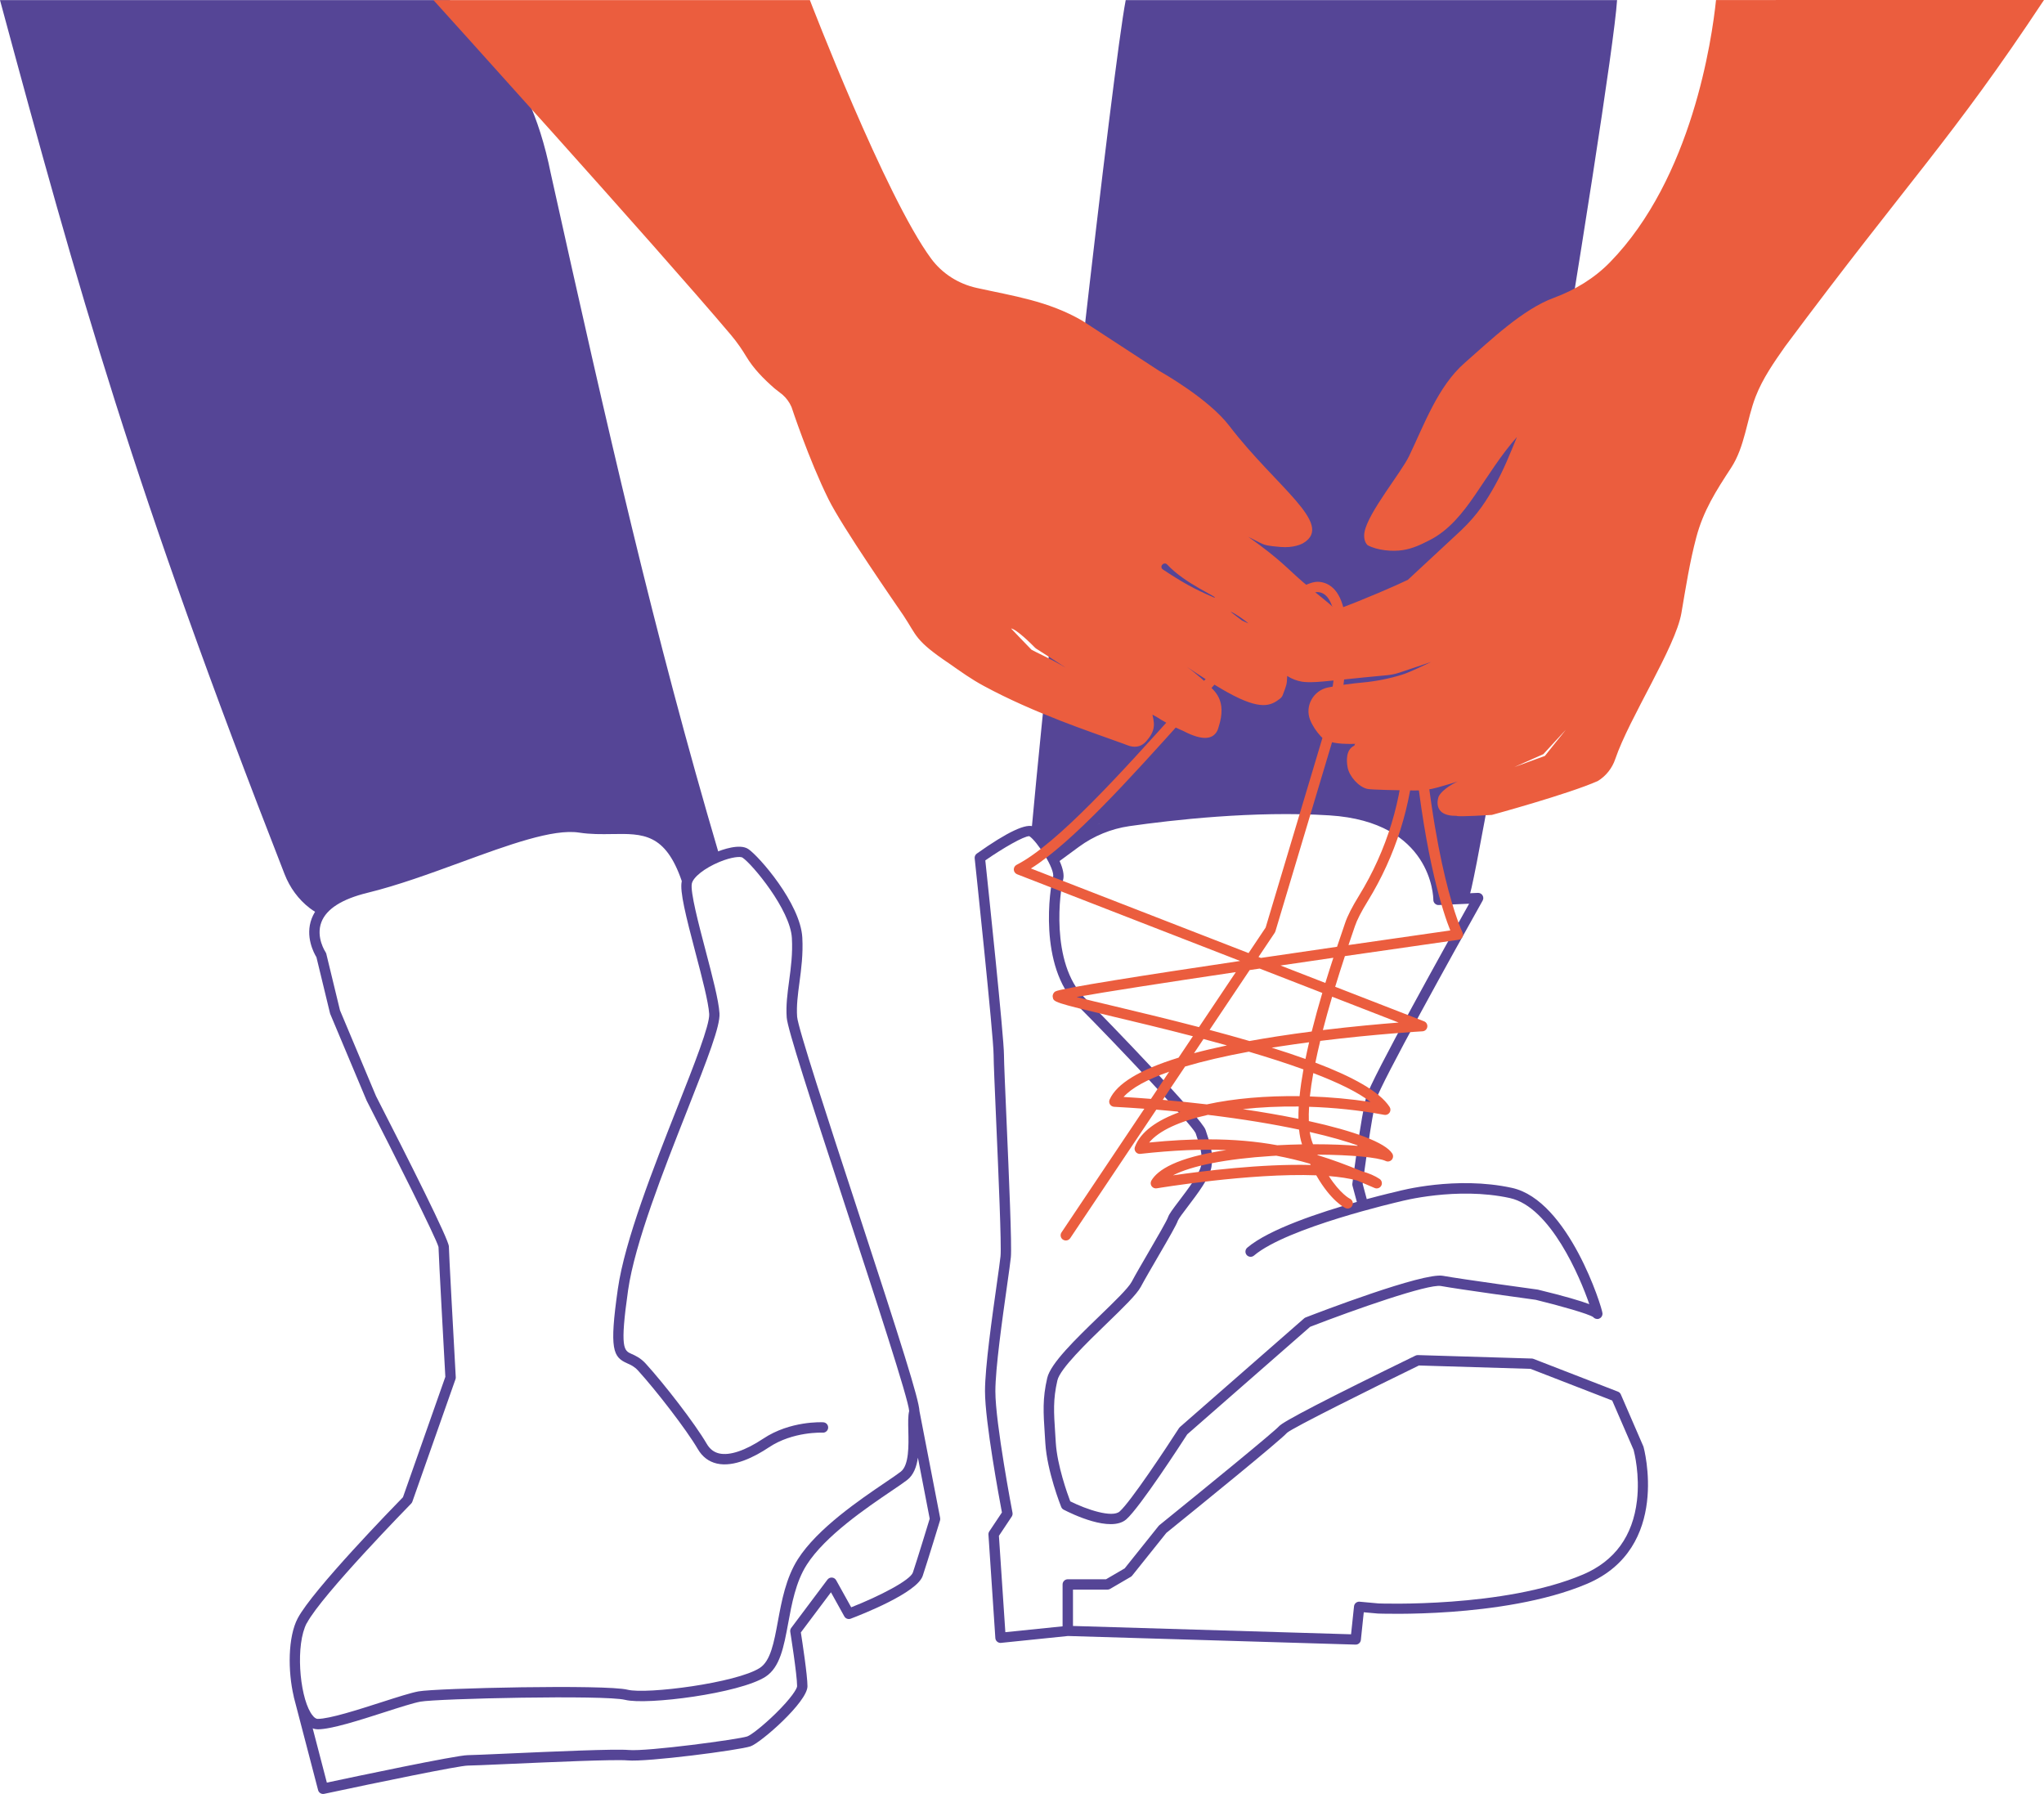
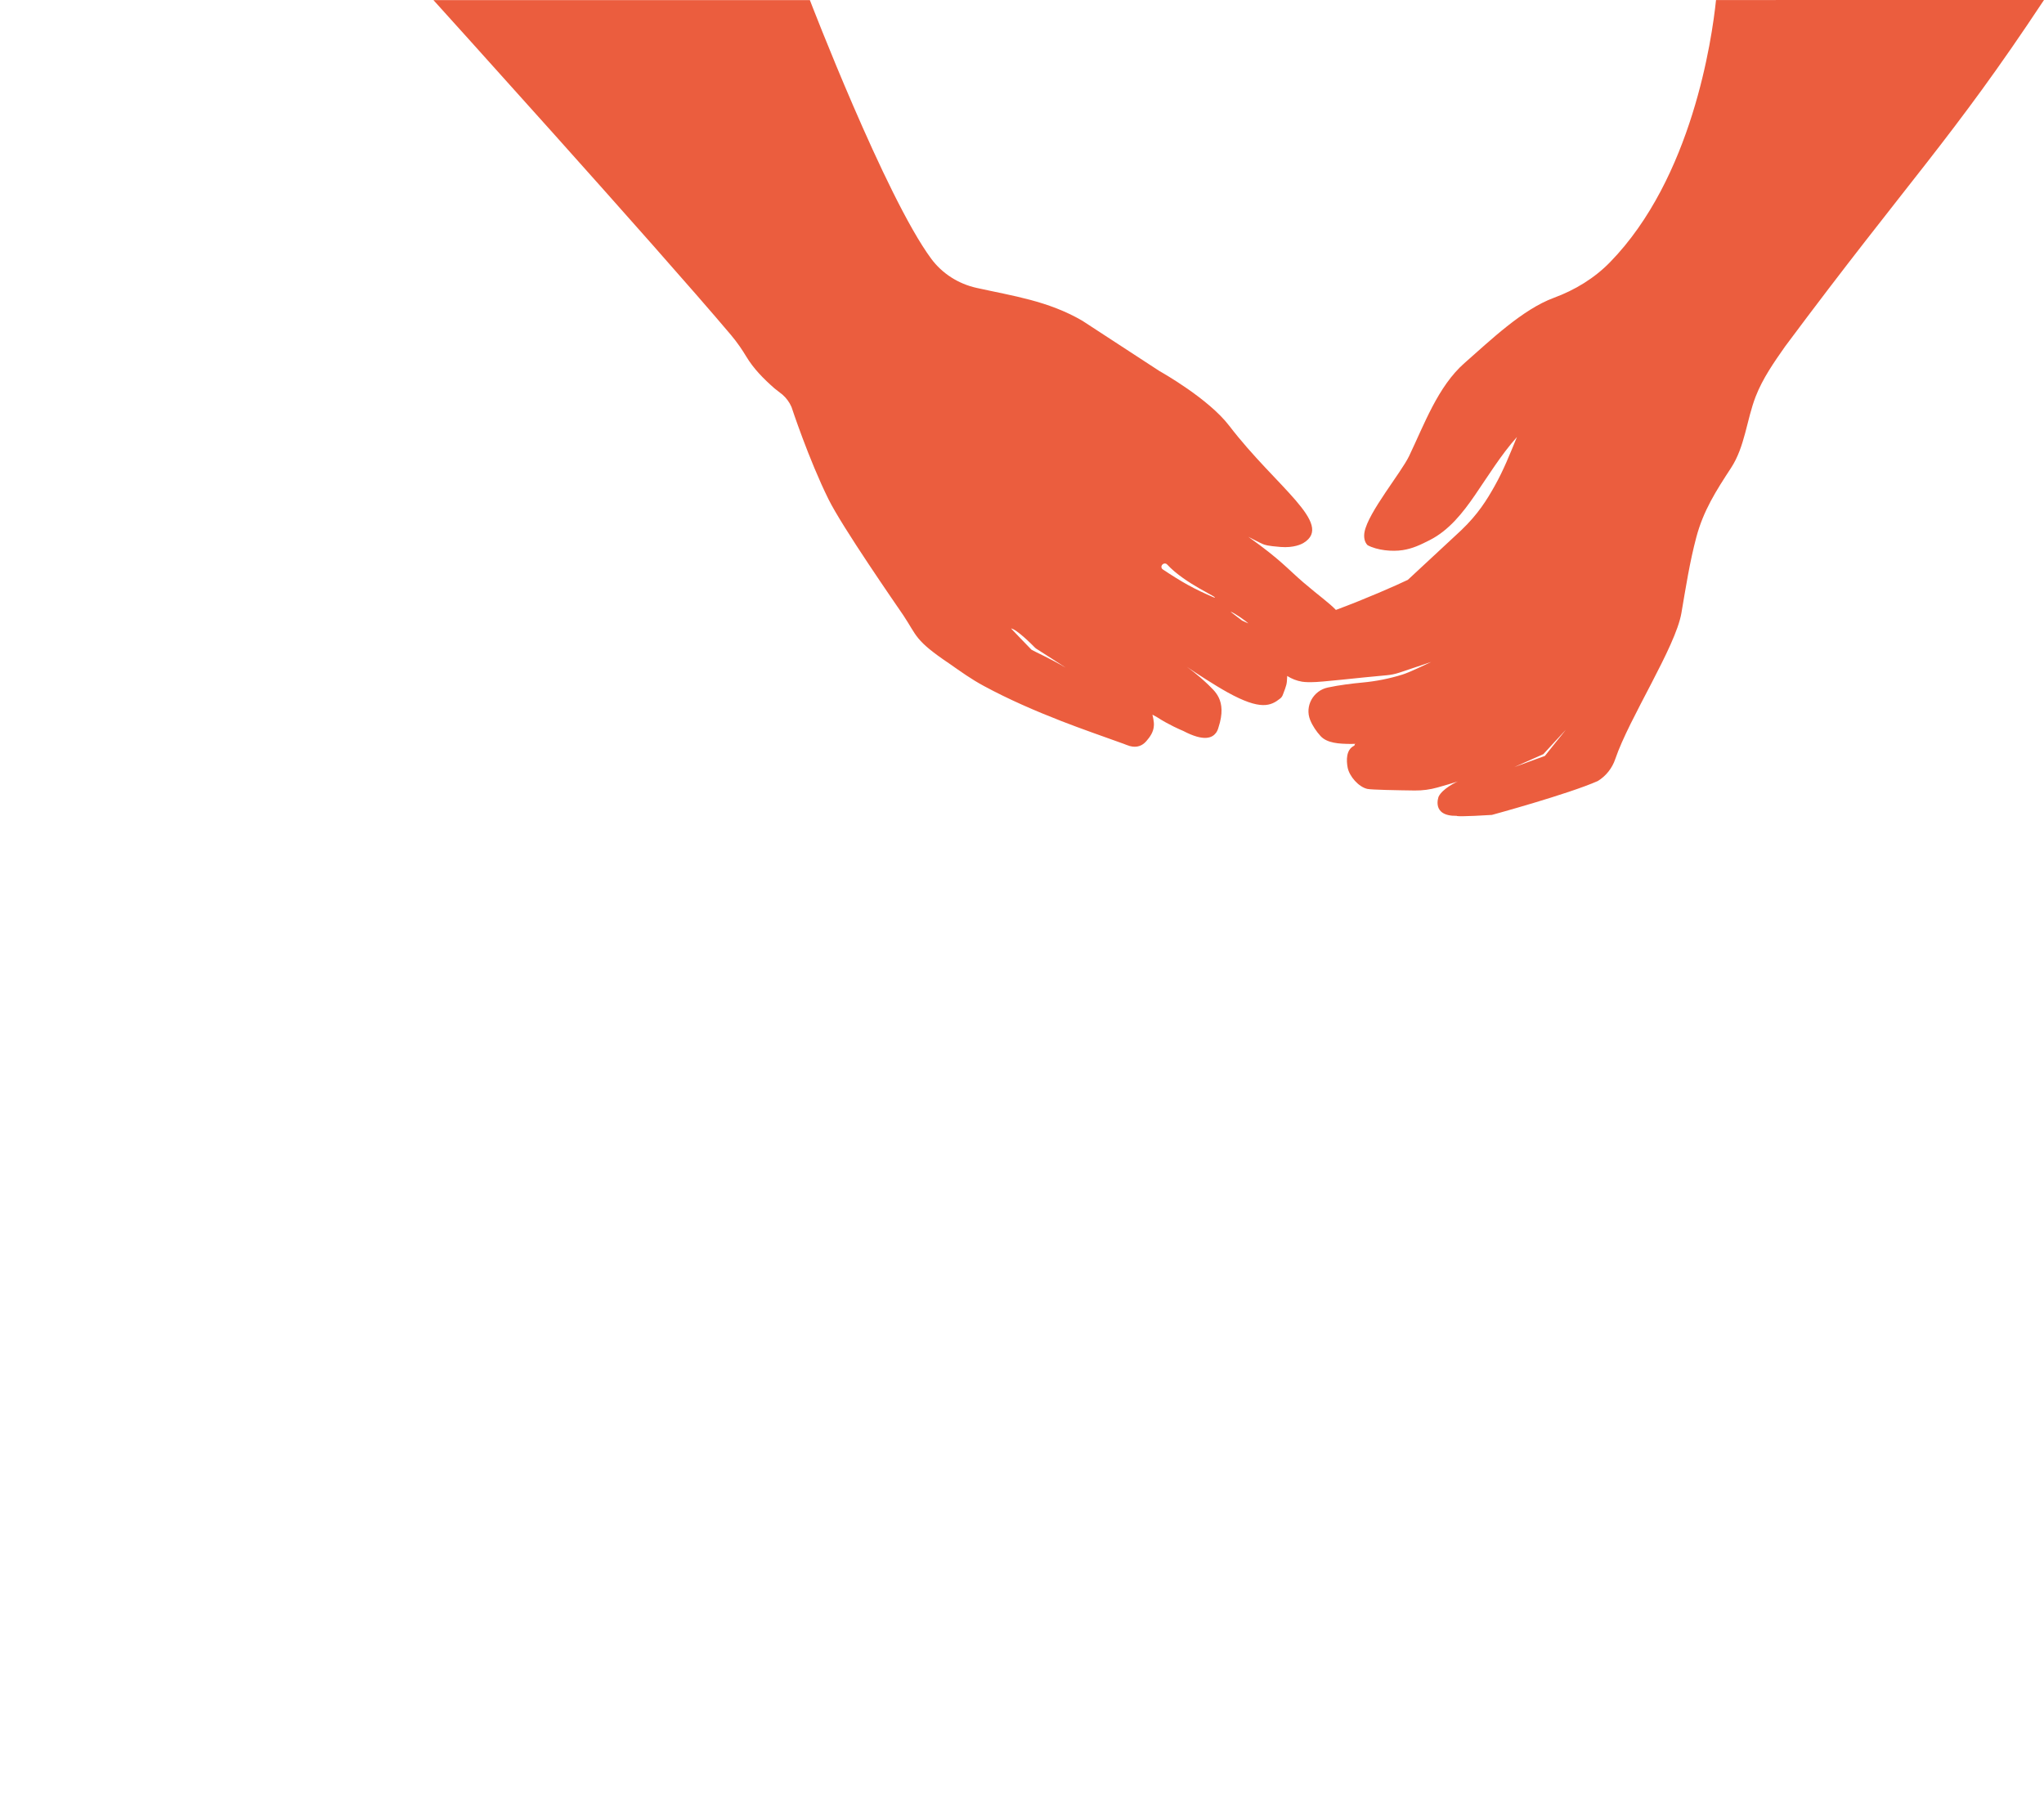
<svg xmlns="http://www.w3.org/2000/svg" id="Ebene_1" viewBox="0 0 788.47 691.91">
  <defs>
    <style>.cls-1{fill:#554596;}.cls-1,.cls-2{stroke-width:0px;}.cls-2{fill:#eb5d3e;}</style>
  </defs>
-   <path class="cls-1" d="M252.18,321.82c4.05,2.8,8.8,8.6,13.3,17.91,1.44-5.38,11.99-9.85,11.99-9.85-25.28-85.64-43.07-164.28-64.99-262.89C203.21,20.84,181.89,11.23,173.49.05H0c30.69,113.52,51.34,187.57,109.78,337.13,2.01,5.15,5.31,9.73,9.7,13.09,1.48,1.13,2.9,1.99,3.94,2.16.25-1.62,9.88-8.38,12.69-9.53,3.51-1.43,42.79-12.65,48.27-14.83,19.91-7.95,33.67-9.1,42.35-7.95,7.45.99,25.44,1.71,25.44,1.71Z" />
-   <path class="cls-1" d="M623.79.05h-189.55c-4.88,25.26-27.66,225.75-36.3,320l8.52,11.25,17.42-13.46c30.35-4.63,58.16-7.33,81.3-6.49,14.03.11,25.9,3.36,35.79,9.48,8.69,7.51,13.23,16.08,13.92,25.61l11.72-.51c2.51.11,55.05-312.58,57.17-345.87Z" />
-   <path class="cls-1" d="M362.66,585.48l-7.97-41.18c-.27-4.78-6.66-24.97-24.54-79.62-10.48-32.02-22.36-68.3-22.66-72.5-.3-4.25.28-8.62.9-13.25.68-5.1,1.45-10.88,1.1-17.31-.73-13.13-16.77-31.43-20.84-34.14-3.29-2.19-9.95.19-12.66,1.31-3.72,1.54-7.76,3.88-10.36,6.64-7.3-18.06-18.13-17.9-29.56-17.72-3.9.06-7.94.12-12.07-.51-11.08-1.71-28.77,4.77-47.5,11.63-11.91,4.36-24.22,8.86-35.75,11.68-11.14,2.72-18.03,7.34-20.5,13.74-2.66,6.92.87,13.41,1.81,14.94l5.24,21.63c.03.1.06.21.1.3l13.97,33.25s.04.09.06.14c10.3,20.1,26.82,53,27.72,56.45.08,3.83,2.37,45.25,2.64,50.1l-16.35,46.43c-3.69,3.77-34.78,35.72-40.6,46.7-3.8,7.18-3.83,20.4-1.54,30.11.01.09.02.19.04.28l9.36,35.86c.23.9,1.04,1.5,1.93,1.5.14,0,.28-.01.42-.04,20.48-4.38,52.14-10.9,55.4-10.9,1.5,0,7.2-.25,15.09-.6,16.6-.73,41.69-1.85,46.58-1.4,7.42.68,42.88-3.92,47.37-5.42,3.92-1.31,21.99-17.1,21.99-23.18,0-4.2-2.01-17.27-2.55-20.76l11.61-15.48,5.15,9.28c.48.87,1.53,1.25,2.46.9,4.26-1.61,25.61-9.98,27.79-16.54,1.98-5.94,6.62-21.18,6.67-21.33.09-.31.11-.64.05-.96ZM118.38,626.03c5.78-10.92,39.89-45.74,40.23-46.09.21-.21.36-.46.46-.74l16.63-47.22c.09-.25.13-.51.11-.77-.92-16.54-2.66-48.38-2.66-50.44,0-2.59-15.28-32.98-28.12-58.04l-13.88-33.04-5.28-21.79c-.06-.23-.15-.45-.29-.65-.04-.06-3.84-5.76-1.6-11.58,1.96-5.1,7.92-8.89,17.71-11.29,11.75-2.87,24.16-7.42,36.17-11.81,18.24-6.68,35.47-12.98,45.52-11.43,4.47.69,8.67.62,12.74.56,11.92-.19,20.54-.32,26.88,18.15-.02.07-.03.13-.04.2-.76,3.81,1.52,12.95,5.36,27.56,2.44,9.27,4.96,18.86,5.25,23.5.26,4.18-5.84,19.64-12.3,36.01-9.03,22.88-20.27,51.35-22.93,69.99-3.37,23.56-1.86,26.33,3.68,28.77,1.31.58,2.67,1.18,4.13,2.78,6.8,7.48,18.59,22.65,23.03,30.26,1.74,2.98,4.21,4.86,7.34,5.58,6.57,1.52,14.56-2.56,20.1-6.26,9.27-6.18,20.62-5.66,20.73-5.65,1.08.06,2.05-.78,2.11-1.89s-.78-2.05-1.89-2.11c-.51-.03-12.76-.62-23.17,6.32-6.91,4.6-12.94,6.62-16.98,5.69-2.05-.47-3.61-1.68-4.79-3.7-4.63-7.94-16.45-23.15-23.53-30.93-2.03-2.23-4.02-3.11-5.48-3.75-2.94-1.3-4.56-2.01-1.34-24.55,2.6-18.18,13.74-46.41,22.69-69.09,8.23-20.86,12.88-32.89,12.57-37.73-.31-5.03-2.77-14.37-5.37-24.27-2.65-10.06-5.94-22.58-5.3-25.76.5-2.5,4.97-6.01,10.63-8.36,4.81-1.99,8.16-2.18,8.91-1.68,3.76,2.51,18.46,20.1,19.06,31.04.34,6.05-.38,11.39-1.07,16.56-.65,4.84-1.26,9.41-.93,14.07.31,4.38,8.84,30.67,22.84,73.46,10.8,33,24.22,74.01,24.4,78.34-.46,1.82-.4,4.53-.32,7.65.13,5.58.31,13.23-2.92,15.74-1.22.95-3.25,2.32-5.81,4.06-9.85,6.67-26.33,17.82-33.89,29.7-4.61,7.25-6.25,16.11-7.69,23.92-1.52,8.23-2.83,15.35-7.01,18.03-9,5.78-43.61,10.23-50.98,8.39-8.42-2.1-73.71-.62-80.65.64-2.96.54-8.22,2.23-14.32,4.19-8.9,2.86-19.98,6.42-24.56,6.42-1.12,0-2.2-1.51-2.75-2.42-4.34-7.22-5.84-26.3-1.47-34.55ZM352.15,606.51c-1,2.99-12.82,9.13-23.8,13.44l-5.81-10.45c-.33-.59-.94-.98-1.61-1.02-.67-.05-1.33.25-1.74.79l-13.97,18.62c-.33.43-.46.98-.38,1.52.03.16,2.64,16.52,2.64,20.97,0,.94-2.25,4.61-8.23,10.48-4.83,4.74-9.59,8.43-11.02,8.9-3.44,1.15-38.63,5.87-45.74,5.23-5.16-.47-29.41.6-47.12,1.39-7.54.33-13.5.6-14.92.6-4.37,0-44.2,8.42-54.37,10.59l-5.46-20.94c.72.28,1.4.38,1.97.38,5.21,0,16.14-3.51,25.78-6.61,5.72-1.84,11.11-3.57,13.81-4.06,6.54-1.19,71.15-2.65,78.97-.69,8.41,2.1,44.12-2.48,54.11-8.9,5.63-3.62,7.09-11.52,8.78-20.67,1.37-7.46,2.93-15.91,7.13-22.5,7.11-11.18,23.16-22.04,32.75-28.54,2.63-1.78,4.71-3.18,6.03-4.21,2.47-1.92,3.61-5.07,4.13-8.59l4.55,23.53c-.8,2.63-4.72,15.46-6.49,20.76Z" />
-   <path class="cls-1" d="M633.97,558.04c-.02-.08-.05-.17-.09-.25l-8.65-19.95c-.21-.49-.61-.88-1.11-1.07l-32.59-12.64c-.21-.08-.44-.13-.66-.13l-43.9-1.33c-.32-.01-.65.06-.94.2-33.86,16.49-51.58,25.67-52.67,27.29.02-.02.04-.06.07-.09-1.69,1.98-28.56,23.94-46.22,38.22-.11.09-.21.19-.3.31l-13.07,16.34-7.19,4.2h-14.76c-1.1,0-2,.9-2,2v16.15l-22.08,2.26-2.48-37.16,4.94-7.42c.29-.44.4-.97.3-1.49-.07-.34-6.61-34.54-6.61-46.84,0-8.93,2.72-28.1,4.51-40.79.71-5.01,1.27-8.97,1.46-10.89.44-4.36-.73-31.29-1.67-52.93-.52-12.05-.98-22.45-.98-25.09,0-6.9-6.21-65.69-7.2-75.08,6.82-4.75,14.93-9.41,16.98-9.34,2.92,1.87,10.05,12.78,9.15,15.79-1.21,4.04-5.77,34.29,9.37,49.43,15.2,15.2,43.91,45.77,45.62,49.31.18.62.41,1.3.66,2.02.95,2.77,2.12,6.22,1.49,10.35-.49,3.17-5.28,9.48-8.45,13.65-2.56,3.37-3.92,5.19-4.33,6.41-.46,1.37-4.38,8.11-7.53,13.52-2.48,4.26-5.05,8.67-6.52,11.44-1.3,2.44-6.93,7.89-12.38,13.15-9.27,8.97-18.86,18.24-20.18,23.92-1.85,7.99-1.5,13.23-.93,21.9.07,1.04.14,2.13.21,3.29.68,10.84,5.9,24.01,6.12,24.56.18.44.51.81.93,1.03,2.98,1.55,18.15,9.01,24.19,3.72,5.26-4.61,21.61-29.85,23.49-32.77l47.41-41.48c17.06-6.61,45.58-16.62,50.47-15.73,7.13,1.3,34.37,5.02,36.56,5.32,9.46,2.3,20.49,5.46,22.12,6.64.53.63,1.45.93,2.23.67.73-.24,1.45-.99,1.39-2.11-.12-2.21-13.09-43.59-34.91-48.37-21.51-4.71-43.27,1.1-44.1,1.33-.58.13-5.31,1.22-11.92,3l-1.57-5.85c.42-3.26,3.41-25.98,5.22-32.59,1.58-5.81,30.17-57.33,41.05-76.7.36-.63.34-1.41-.04-2.03-.38-.62-1.07-.98-1.79-.95l-13.38.58c-.9-7.41-6.67-32.15-43.61-34.5-29.47-1.87-61.55,1.82-78.05,4.18-7.65,1.1-15,4.11-21.25,8.7l-6.96,5.12c-2.6-4.42-6.04-8.47-7.93-9.54-2.79-1.6-10.23,1.87-22.1,10.3-.59.42-.91,1.12-.83,1.84.07.69,7.3,68.7,7.3,75.83,0,2.72.43,12.67.98,25.26.89,20.38,2.1,48.28,1.69,52.35-.18,1.84-.74,5.76-1.44,10.72-1.81,12.8-4.55,32.14-4.55,41.35,0,11.75,5.51,41.39,6.53,46.79l-4.87,7.3c-.24.37-.36.8-.33,1.24l2.66,39.9c.04.54.29,1.05.71,1.4.41.35.95.52,1.49.46l25.81-2.65,110.94,3.32s.04,0,.06,0c1.02,0,1.88-.77,1.99-1.79l1.12-10.68,5.45.49c.12,0,12.44.49,28.41-.67,14.79-1.07,35.87-3.82,52.27-10.8,32.51-13.83,21.87-52.55,21.76-52.94ZM416.2,326.62c5.73-4.21,12.45-6.96,19.45-7.97,16.35-2.34,48.12-6,77.23-4.15,39.43,2.5,40.02,31.37,40.03,32.59,0,.55.22,1.07.62,1.44.39.38.92.58,1.47.55l11.71-.51c-7.75,13.85-37.85,67.83-39.66,74.47-2.01,7.37-5.24,32.46-5.38,33.53-.03.26-.02.52.05.77l1.68,6.26c-14.13,3.99-33.86,10.49-42.27,17.64-.84.72-.94,1.98-.23,2.82.72.84,1.98.94,2.82.23,12.78-10.86,55.91-20.76,56.43-20.88.22-.06,21.75-5.8,42.28-1.31,15.67,3.43,27.11,30.62,30.64,40.92-3.39-1.26-9.31-3.05-19.77-5.58-.07-.02-.13-.03-.2-.04-.29-.04-29.3-4-36.49-5.31-7.64-1.39-48.34,14.27-52.96,16.06-.22.08-.42.21-.59.36l-47.89,41.9c-.14.12-.26.27-.37.42-4.95,7.7-18.72,28.5-22.91,32.17-2.86,2.5-12.61-.7-19.04-3.92-1.07-2.83-5.03-13.78-5.58-22.63-.07-1.16-.15-2.26-.21-3.3-.57-8.59-.88-13.31.83-20.73,1.05-4.53,11.46-14.6,19.06-21.95,6.18-5.98,11.52-11.14,13.12-14.14,1.44-2.71,3.99-7.08,6.45-11.31,4.53-7.78,7.32-12.63,7.87-14.27.25-.69,2.17-3.23,3.72-5.26,3.82-5.03,8.58-11.29,9.22-15.46.79-5.11-.62-9.24-1.65-12.26-.23-.68-.45-1.32-.62-1.9-1.2-4.2-37.42-41.76-46.62-50.97-13.56-13.56-9.43-41.9-8.37-45.45.56-1.88-.08-4.55-1.33-7.35l7.47-5.49ZM496.71,552.38c-.09.13-.16.21-.19.23.09-.1.15-.17.19-.23ZM631.46,578.77c-1.6,13.73-8.6,23.33-20.81,28.53-30.48,12.97-78.46,11.17-78.85,11.16l-7.32-.67c-1.08-.1-2.06.69-2.17,1.78l-1.14,10.79-107.27-3.21v-14.02h13.3c.35,0,.7-.09,1.01-.27l7.98-4.66c.21-.12.4-.29.55-.48l13.17-16.46c13.36-10.81,43.62-35.38,46.6-38.65,2.28-1.97,32.18-16.85,50.84-25.93l43.06,1.3,31.49,12.21,8.26,19.05c.29,1.09,2.45,9.69,1.3,19.52Z" />
-   <path class="cls-2" d="M411.13,478.47c-.38,0-.77-.11-1.11-.34-.92-.61-1.16-1.86-.55-2.77l31.96-47.71c-3.79-.28-7.68-.53-11.67-.75-.66-.04-1.25-.39-1.6-.95-.34-.56-.39-1.25-.12-1.85,2.71-6.13,11.62-11.53,26.59-16.15l5.53-8.26c-11.59-3.02-22.5-5.61-30.9-7.61-22.83-5.43-22.85-5.58-23.17-7.51-.14-.84.25-1.69.99-2.15,1.91-1.2,35.14-6.39,71.3-11.77l-86.04-33.44c-.73-.29-1.23-.98-1.27-1.76s.39-1.52,1.09-1.88c15.64-7.99,40.51-35.66,62.45-60.07,27.91-31.05,45.47-50.03,54.43-49.06,2.69.29,4.9,1.64,6.59,4.01,3.77,5.31,4.81,15.99,3.09,31.75-1.25,11.48-3.58,21.65-3.6,21.75,0,.04-.02.08-.03.13l-23.11,77.15c-.06.19-.14.37-.25.54l-6.27,9.35.92.36c9.92-1.47,19.9-2.93,29.38-4.3.77-2.3,1.46-4.32,2.03-5.98.45-1.3.81-2.38,1.08-3.19.89-2.66,2.69-6.21,5.36-10.54,10.75-17.47,16.82-37.41,17.56-57.66l1.81-23.36c.08-1.04.95-1.85,1.99-1.85h.02c1.05,0,1.92.83,1.98,1.88,2.22,36.4,6.6,60.33,9.89,73.99,3.56,14.8,6.64,21.08,6.67,21.14.29.58.28,1.25-.02,1.82-.3.57-.85.96-1.49,1.05-13.49,1.92-28.56,4.08-43.85,6.3-1.35,4.1-2.6,8.05-3.75,11.83l34.28,13.32c.88.34,1.4,1.25,1.25,2.18-.15.93-.92,1.63-1.86,1.68-.22.01-17.91,1.02-39.43,3.69-.71,2.94-1.34,5.73-1.88,8.39,14.19,5.38,24.71,11.07,28.63,17.08.44.67.43,1.54-.01,2.2-.45.67-1.25,1-2.03.86-9.62-1.8-19.48-2.81-29.02-3.11-.12,1.98-.15,3.82-.09,5.51,17.45,3.84,29.53,8.29,32.18,12.53.47.75.39,1.73-.2,2.39-.59.66-1.55.86-2.35.47-2.88-1.37-13.37-2.39-26.32-2.44.03.06.06.13.09.19,5.63,1.73,11.21,3.8,16.98,6.19,2.76.78,5.11,1.77,6.92,3,.85.58,1.12,1.72.62,2.62-.5.9-1.61,1.27-2.55.86-2.3-1.01-4.55-1.98-6.78-2.9-3.11-.83-6.81-1.37-10.88-1.7,4.42,6.88,8.06,8.71,8.11,8.73.99.47,1.42,1.66.96,2.65-.46.99-1.63,1.43-2.63.98-.29-.13-5.56-2.63-11.29-12.65-25.53-.97-61.05,4.94-61.54,5.02-.77.13-1.54-.2-1.98-.84-.44-.64-.47-1.48-.08-2.15,2.35-4,9.46-8.89,28.92-11.76-9.72-.41-20.53.05-33.18,1.46-.69.08-1.37-.21-1.79-.75-.43-.54-.54-1.27-.31-1.92,2.12-5.81,8.53-10.33,17.57-13.55-3.03-.3-6.13-.58-9.31-.84l-33.21,49.58c-.39.58-1.02.89-1.66.89ZM492.36,445.76c-.61.03-1.21.07-1.82.11-17.57,1.11-30.98,3.79-38.06,7.47,11.32-1.64,34.14-4.49,53.11-4-.07-.15-.15-.3-.22-.46-4.26-1.25-8.56-2.29-13.01-3.11ZM507.06,441.35c6.37,0,12.34.23,17.28.66-4.72-1.72-11.14-3.58-19.11-5.4.23,1.5.57,2.84,1,4.01.09.25.19.5.28.74.18,0,.37,0,.55,0ZM466.15,439.46c9.76,0,18.41.78,26.56,2.27,3.19-.17,6.4-.28,9.55-.34-.56-1.68-.93-3.59-1.15-5.69-9.76-2.07-21.55-4.06-35.15-5.69-10.72,2.4-18.89,6.04-22.67,10.67,8.34-.83,15.88-1.23,22.85-1.23ZM479.42,427.81c7.68,1.13,14.9,2.39,21.45,3.73-.02-1.52.02-3.11.11-4.75-7.54-.08-14.83.26-21.57,1.02ZM448.53,424.22c5.79.51,11.47,1.09,16.99,1.75,10.46-2.29,22.91-3.35,35.79-3.17.33-3.3.85-6.77,1.49-10.32-6.56-2.38-13.73-4.67-21.07-6.84-9.44,1.75-17.67,3.67-24.59,5.73l-8.61,12.85ZM505.28,422.9c7.83.26,15.75.98,23.42,2.15-4.83-3.79-12.69-7.56-22.1-11.15-.58,3.24-1.02,6.24-1.32,9ZM433.42,423.11c3.54.21,7.07.46,10.56.74l7.02-10.49c-8.6,3.03-14.55,6.31-17.58,9.75ZM490.58,404.11c4.55,1.42,8.9,2.87,13,4.34.43-2.13.91-4.28,1.41-6.44-3.82.5-7.73,1.06-11.66,1.66-.92.14-1.84.29-2.75.43ZM464.25,400.76l-3.66,5.47c3.9-1.05,8.14-2.05,12.71-3.01-3.03-.85-6.05-1.67-9.04-2.46ZM466.6,397.25c5.26,1.4,10.41,2.82,15.39,4.28,3.43-.62,7.01-1.22,10.75-1.8,4.47-.69,8.93-1.32,13.25-1.87,1.28-5.1,2.68-10.14,4.09-14.88l-24.15-9.39c-1.29.19-2.58.38-3.87.57l-15.47,23.09ZM513.87,384.44c-1.34,4.53-2.53,8.83-3.58,12.87,11.74-1.42,22.23-2.35,29.23-2.9l-25.65-9.97ZM415.3,384.57c3.93,1.01,9.32,2.29,14.88,3.61,10.75,2.56,21.71,5.22,32.33,7.99l14.21-21.22c-27.12,4.04-50.56,7.66-61.42,9.62ZM493.94,372.4l17.31,6.73c1.07-3.48,2.12-6.75,3.09-9.71-6.82.99-13.66,1.99-20.4,2.98ZM397.69,334.99l83.94,32.62,6.59-9.84,23-76.8c2.51-10.96,7.57-41.16,1.13-50.22-1.01-1.42-2.24-2.19-3.76-2.36-7.33-.78-30.56,25-51.02,47.76-21.55,23.97-43.77,48.7-59.89,58.83ZM545.66,290.41c-1.13,20.04-7.35,39.77-18.04,57.14-2.51,4.07-4.18,7.34-4.97,9.71-.27.82-.65,1.91-1.1,3.22-.47,1.36-.92,2.71-1.37,4.04,15.74-2.28,29.76-4.28,39.27-5.64-2.67-6.63-9.54-26.92-13.8-68.47Z" />
  <path class="cls-2" d="M661.95.05c-1.57,15.08-9.23,68.6-40.86,101.06-6.06,6.22-13.57,10.77-21.72,13.77-12.1,4.46-24.54,16.47-34.44,25.15-10.25,9-15.54,23.71-21.39,35.91-3.05,6.35-15.77,21.71-17.18,29.26-.33,1.79-.11,3.83,1.19,5.09,3.73,1.99,9.46,2.53,13.53,1.9,3.9-.61,6.84-2.04,10.39-3.84,7.49-3.79,12.84-10.59,17.49-17.37,5.25-7.65,10.02-15.46,16.2-22.43-2.72,6.59-5.1,12.67-8.59,18.88-3.03,5.39-6.41,10.91-12.98,17.16l-20.52,19.06c-4.55,2.19-16.33,7.37-27.75,11.6-2.8-2.9-6.49-5.42-12.55-10.61-6.03-5.17-8.66-8.66-21.23-17.59,0,0,4.41,2.31,5.53,2.77.85.36,1.76.74,6.9,1.15,5.14.41,8.1-1.09,8.86-1.56,11.95-7.27-10.6-21.6-28.66-45.19-7.98-10.42-25.87-20.51-26.91-21.1-.04-.02-.06-.03-.09-.06-1.31-.85-29.46-19.22-29.64-19.33-13.19-7.7-26.93-9.6-40.83-12.69-7.01-1.56-13.28-5.53-17.54-11.32C341.51,75.79,312.41.05,312.41.05h-145.2s85.74,94.79,114.81,129.21c2.4,2.85,4.36,5.77,5.84,8.24,2.83,4.73,6.72,8.63,10.86,12.27.02.01.03.03.05.04l3.08,2.41c1.5,1.32,2.69,2.95,3.48,4.78,0,0,6.59,20.06,14.25,35.54,5.32,10.75,25.64,40.03,28.89,44.8,5.34,8.02,4.27,9.56,17.81,18.67,4.5,3.15,8.42,5.98,13.25,8.58,9.63,5.2,19.71,9.57,29.9,13.54,7.92,3.08,15.96,5.86,23.95,8.74.8.29,1.57.64,2.38.87,2.88.81,4.94-.18,6.38-1.81,1.51-1.72,2.83-3.65,2.95-5.93.2-1.45-.54-4.35-.54-4.35,0,0,.34.16,1.76.97,4.56,2.96,9.25,4.95,10.08,5.29,8.1,4.26,11.23,2.66,12.65.8.47-.62.78-1.36.98-2.12,3.56-10.79-1.83-14.22-4.05-16.6-1.17-1.09-4.14-3.92-8.17-6.79,3.59,2.41,10.56,6.99,15.8,9.89,12.73,7.03,16.64,5.17,20.24,2.32.43-.34.76-.79.96-1.29,1.6-4.16,1.58-4.2,1.72-7.07,0-.11,0-.22.01-.33,1.74,1.12,3.7,1.88,5.76,2.22,1.33.22,3.36.18,3.59.18,3.95.02,17.82-1.69,29.06-2.67,1.62-.14,3.2-.47,4.74-.97,2.34-.76,7.12-2.37,12.41-4.16-2.89,1.31-8.22,3.98-11.2,4.9-4.98,1.55-10.11,2.56-15.3,3.04-3.88.36-8.92.97-13.42,1.93-5.6,1.2-8.92,7.18-6.78,12.5.93,2.31,2.43,4.48,4,6.2,2.54,2.79,7.25,3.01,11.48,3.05.72,0,1.44-.01,2.16-.03-.93.17,0,.36-.87.83-2.9,1.54-2.84,5.54-2.31,8.31.65,3.38,4.25,7.5,7.61,8.24,1.53.34,11.56.53,18.24.61,2.98.04,5.94-.35,8.81-1.16,2.58-.73,5.76-1.64,7.91-2.34-.66.21-5.98,2.81-7.47,5.85,0,0-2.98,7.58,6.95,7.43.26.49,13.59-.36,13.59-.36,0,0,29.3-7.97,40.86-13.07,3.18-1.95,5.55-4.96,6.74-8.49,5.35-15.78,23.25-43.16,25.51-56.3,1.67-9.77,3.19-19.6,5.74-29.2,2.72-10.27,7.62-17.94,13.4-26.77,5.38-8.21,6.02-18.56,9.51-27.55,2.71-6.98,7.05-13.18,11.35-19.31,48.14-64.63,64.15-79.66,99.88-133.66l-126.52.05ZM397.88,250.59c-.13-.08-7.87-8.19-7.87-8.19,2.18.3,8.17,6.31,9.29,7.46.13.13.26.24.41.33,1.54.98,10.45,6.66,11.41,7.34-6.44-3.76-11.7-6.03-13.25-6.94ZM468.45,230.52c-7.89-3.35-12.51-5.99-19.87-10.87-.11-.1-.23-.16-.32-.28h0c-.9-1.3.89-2.76,1.98-1.62,7,7.54,20.13,12.79,18.21,12.77ZM479.13,239.36c-.47-.28-3.93-3.06-4.48-3.43,1.36.33,6.02,3.64,6.9,4.53-.38-.21-1.96-.83-2.41-1.1ZM603.89,281.65c-.71.81-7.94,9.91-7.94,9.91l-11.82,4.31,11.22-4.99s9.7-10.56,8.54-9.23Z" />
</svg>